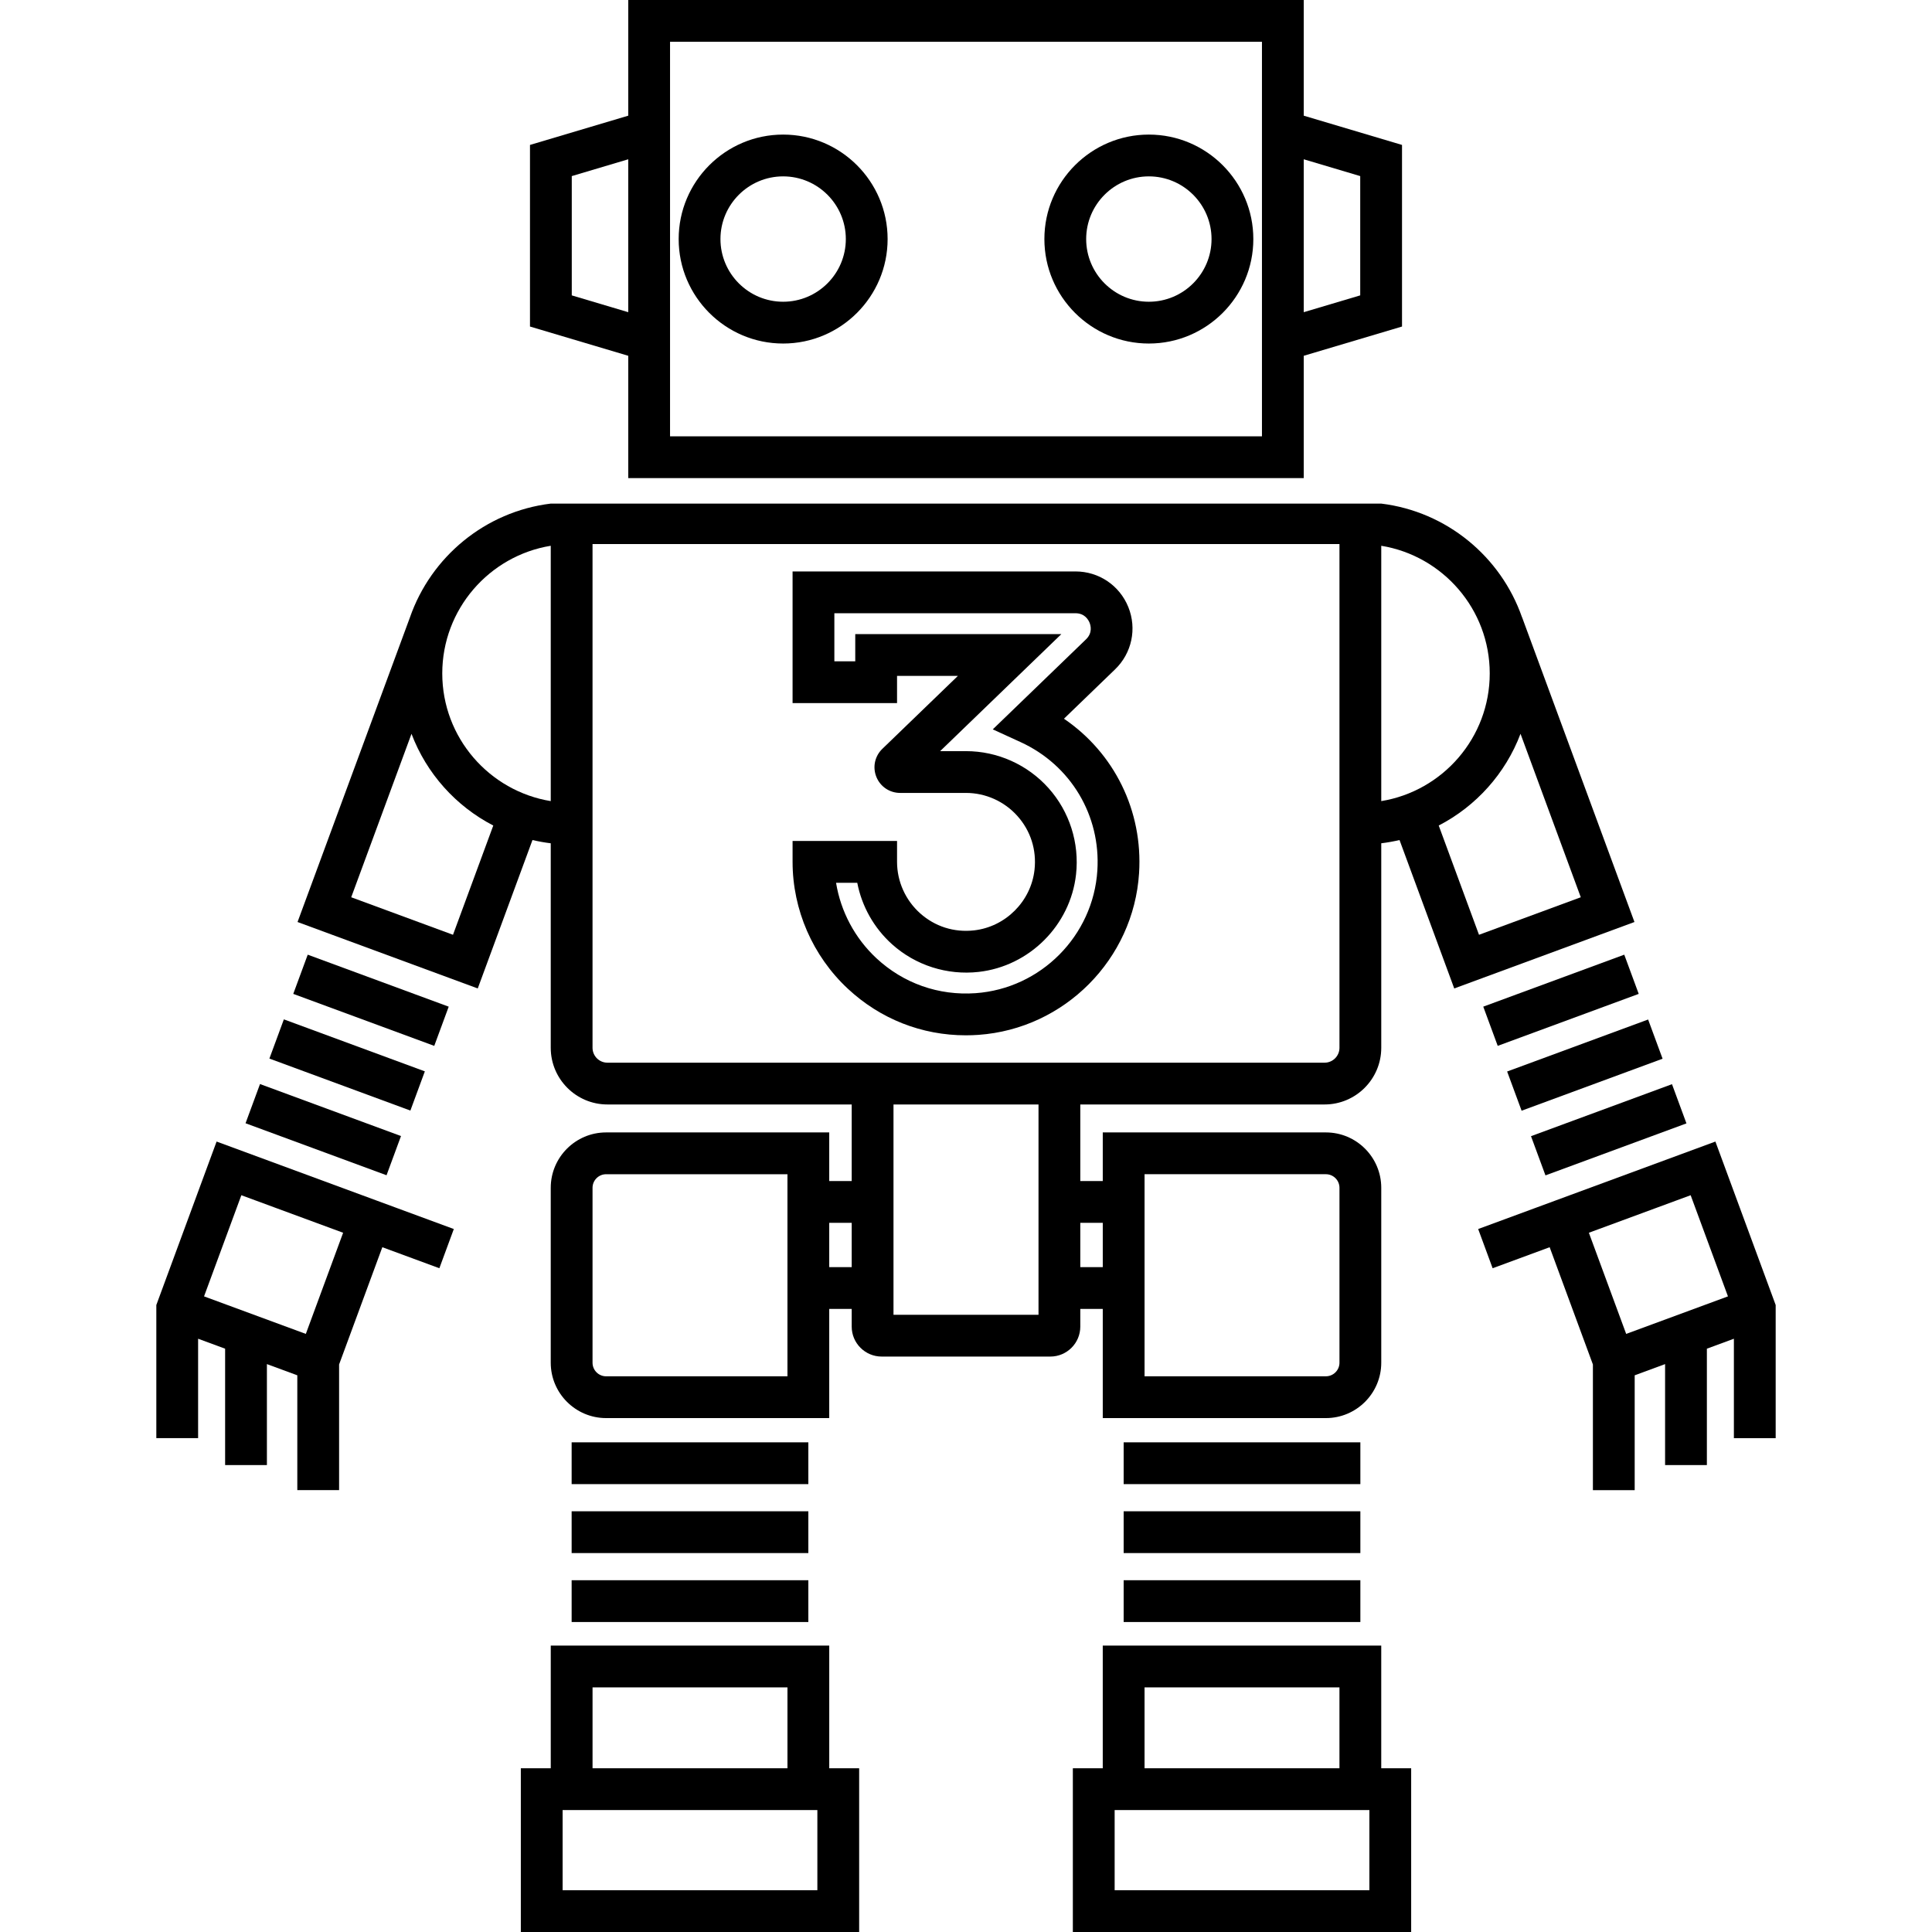
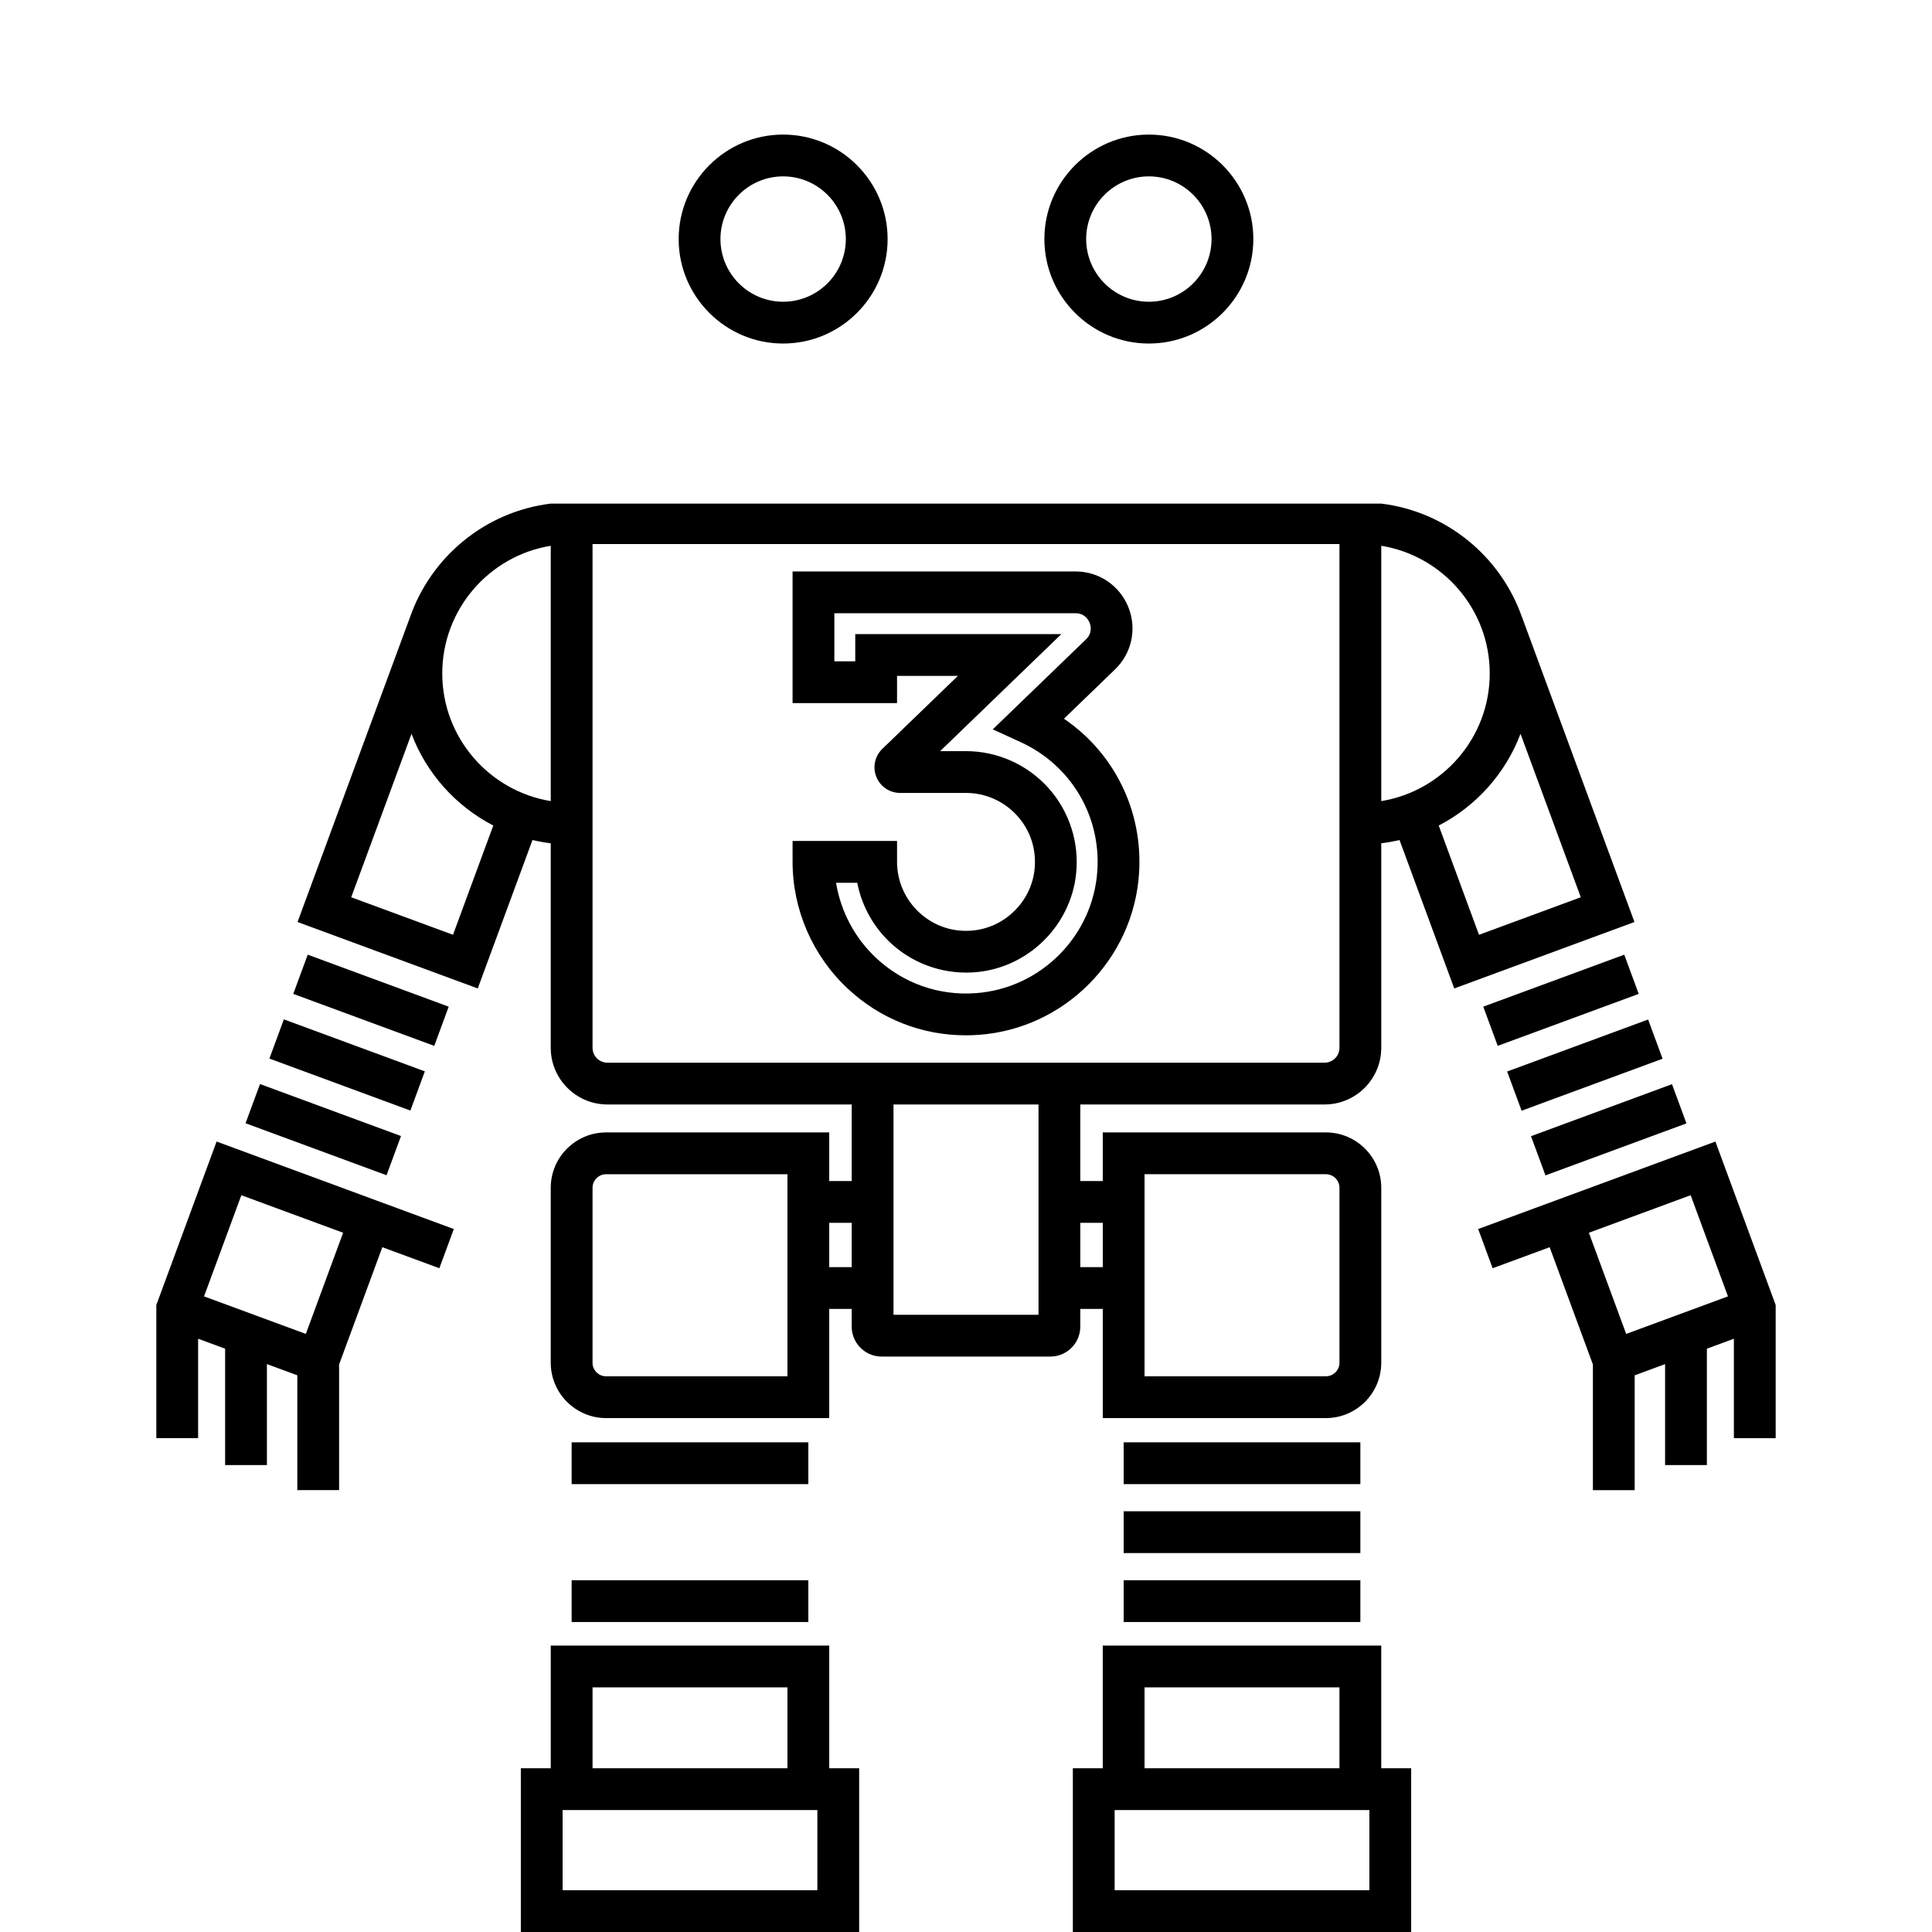
<svg xmlns="http://www.w3.org/2000/svg" fill="#000000" version="1.1" id="Capa_1" viewBox="0 0 462.316 462.316" xml:space="preserve">
  <g>
-     <path d="M150.337,114.41h161.642V85.138l23.515-7V34.682l-23.515-7V0H150.337v27.682l-23.515,7v43.457l23.515,7V114.41z    M325.493,42.139v28.543l-13.515,4.023v-36.59L325.493,42.139z M160.337,10h141.642v94.41H160.337V10z M136.822,70.682V42.139   l13.515-4.023v36.59L136.822,70.682z" />
    <path d="M198.433,393.78h-66.641v29.356h-7.161v39.18h80.959v-39.18h-7.157V393.78z M141.792,403.78h46.641v19.356h-46.641   L141.792,403.78L141.792,403.78z M195.59,452.316h-60.959v-19.18h60.959V452.316z" />
    <rect x="136.79" y="345.141" width="56.641" height="10" />
-     <rect x="136.79" y="361.64" width="56.641" height="10" />
    <rect x="136.79" y="378.139" width="56.641" height="10" />
    <path d="M73.637,228.448l33.737,12.442l-3.46,9.382L70.177,237.83L73.637,228.448z" />
    <path d="M67.926,243.927l33.737,12.442l-3.46,9.382l-33.737-12.442L67.926,243.927z" />
    <path d="M62.218,259.406l33.738,12.442l-3.46,9.382l-33.738-12.442L62.218,259.406z" />
    <path d="M94.95,289.067l-0.126-0.047l-4.565-1.683l0,0l-38.43-14.17l-14.423,39.117v31.857h10V320.35l6.464,2.383v27.849h10V326.42   l7.274,2.682v27.479h10V326.51l10.346-28.06l13.647,5.032l3.459-9.383L94.95,289.067L94.95,289.067z M73.183,319.196l-24.356-8.981   l8.926-24.206l24.355,8.981L73.183,319.196z" />
    <path d="M330.523,393.78h-66.64v29.356h-7.157v39.18h80.958v-39.18h-7.161L330.523,393.78L330.523,393.78z M273.884,403.78h46.64   v19.356h-46.64L273.884,403.78L273.884,403.78z M327.685,452.316h-60.958v-19.18h60.958V452.316z" />
    <rect x="268.886" y="345.141" width="56.641" height="10" />
    <rect x="268.886" y="361.64" width="56.641" height="10" />
    <rect x="268.886" y="378.139" width="56.641" height="10" />
    <path d="M364.217,147.692l-0.005,0.027c-5.046-14.49-18.008-25.293-33.686-27.211H131.79   c-15.685,1.919-28.652,12.732-33.692,27.231L71.2,220.632l43.124,15.899l13.094-35.517c1.43,0.336,2.889,0.597,4.372,0.779v48.941   c0,7.477,6.083,13.559,13.56,13.559h58.458v18.318h-5.377v-11.629h-53.39c-7.307,0-13.251,5.945-13.251,13.251v41.856   c0,7.307,5.944,13.251,13.251,13.251h53.39v-26.126h5.377v4.239c0,3.95,3.214,7.164,7.164,7.164h40.373   c3.95,0,7.164-3.214,7.164-7.164v-4.239h5.377v26.126h53.389c7.308,0,13.252-5.945,13.252-13.251v-41.856   c0-7.307-5.944-13.251-13.252-13.251h-53.389v11.629h-5.377v-18.318h58.458c7.477,0,13.56-6.083,13.56-13.559v-48.941   c1.483-0.181,2.942-0.442,4.372-0.779l13.093,35.517l43.124-15.899L364.217,147.692z M108.4,223.689l-24.356-8.98l14.426-39.111   c3.594,9.501,10.625,17.321,19.568,21.948L108.4,223.689z M105.831,161.15c0-15.369,11.258-28.152,25.959-30.55v61.1   C117.089,189.302,105.831,176.519,105.831,161.15z M188.431,329.342h-43.39c-1.793,0-3.251-1.458-3.251-3.251v-41.856   c0-1.793,1.458-3.251,3.251-3.251h43.39V329.342z M198.431,303.216v-10.604h5.377v10.604H198.431z M273.886,280.982h43.389   c1.793,0,3.252,1.458,3.252,3.251v41.856c0,1.793-1.459,3.251-3.252,3.251h-43.389V280.982z M263.886,292.611v10.604h-5.377   v-10.604H263.886z M248.509,314.619h-34.701v-50.326h34.701V314.619z M320.526,250.734c0,1.962-1.597,3.559-3.56,3.559h-58.458   h-54.701H145.35c-1.963,0-3.56-1.597-3.56-3.559V130.191h178.736V250.734z M330.526,130.601   c14.701,2.398,25.959,15.181,25.959,30.55c0,15.368-11.258,28.151-25.959,30.549V130.601z M344.278,197.546   c8.946-4.628,15.977-12.45,19.571-21.954l14.423,39.117l-24.356,8.98L344.278,197.546z" />
    <path d="M358.395,250.268l-3.459-9.383l33.74-12.438l3.459,9.383L358.395,250.268z" />
    <path d="M397.846,253.345l-33.737,12.442l-3.46-9.382l33.737-12.442L397.846,253.345z" />
    <path d="M403.556,268.82l-33.737,12.442l-3.46-9.382l33.737-12.442L403.556,268.82z" />
    <path d="M410.485,273.167l-38.429,14.17l0,0l-4.514,1.665l-0.177,0.065l0,0l-13.646,5.032l3.459,9.383l13.647-5.032l10.347,28.06   v30.072h10v-27.479l7.274-2.682v24.161h10v-27.849l6.464-2.383v23.792h10v-31.857L410.485,273.167z M380.207,294.99l24.356-8.981   l8.926,24.206l-24.356,8.981L380.207,294.99z" />
    <path d="M187.401,82.205c13.785,0,25-11.215,25-25s-11.215-25-25-25s-25,11.215-25,25S173.616,82.205,187.401,82.205z    M187.401,42.205c8.271,0,15,6.729,15,15s-6.729,15-15,15s-15-6.729-15-15S179.13,42.205,187.401,42.205z" />
    <path d="M274.915,82.205c13.785,0,25-11.215,25-25s-11.215-25-25-25s-25,11.215-25,25S261.13,82.205,274.915,82.205z    M274.915,42.205c8.271,0,15,6.729,15,15s-6.729,15-15,15s-15-6.729-15-15S266.644,42.205,274.915,42.205z" />
    <path d="M202.89,236.602c7.775,7.245,17.702,11.142,28.224,11.142c1.009,0,2.022-0.036,3.041-0.108   c20.591-1.458,37.106-18.096,38.418-38.702c0.95-14.925-5.956-28.77-17.976-36.947l12.232-11.811   c4.018-3.879,5.263-9.732,3.171-14.91c-2.092-5.178-7.052-8.523-12.637-8.523h-67.705v31.5h25v-6.5h14.558l-18.08,17.456   c-1.808,1.745-2.368,4.378-1.427,6.708s3.174,3.836,5.687,3.836h15.763c4.681,0,9.162,2.01,12.297,5.514   c3.174,3.547,4.628,8.125,4.097,12.891c-0.843,7.554-6.938,13.647-14.491,14.489c-4.77,0.534-9.344-0.924-12.89-4.097   c-3.503-3.135-5.513-7.617-5.513-12.297v-5h-25v5C189.658,217.702,194.48,228.768,202.89,236.602z M205.137,211.242   c1.091,5.647,4.008,10.85,8.366,14.749c5.612,5.022,13.146,7.421,20.665,6.583c12.157-1.355,21.965-11.162,23.321-23.318   c0.84-7.521-1.559-15.054-6.581-20.667c-5.029-5.622-12.228-8.846-19.75-8.846h-6.188l29-28h-49.312v6.5h-5v-11.5h57.705   c2.209,0,3.089,1.587,3.364,2.27c0.275,0.682,0.745,2.435-0.844,3.97l-22.318,21.549l6.663,3.052   c11.993,5.495,19.202,17.551,18.363,30.715c-0.994,15.633-13.523,28.256-29.145,29.362c-8.833,0.624-17.272-2.349-23.741-8.376   c-5.149-4.798-8.528-11.188-9.643-18.043L205.137,211.242L205.137,211.242z" />
  </g>
</svg>